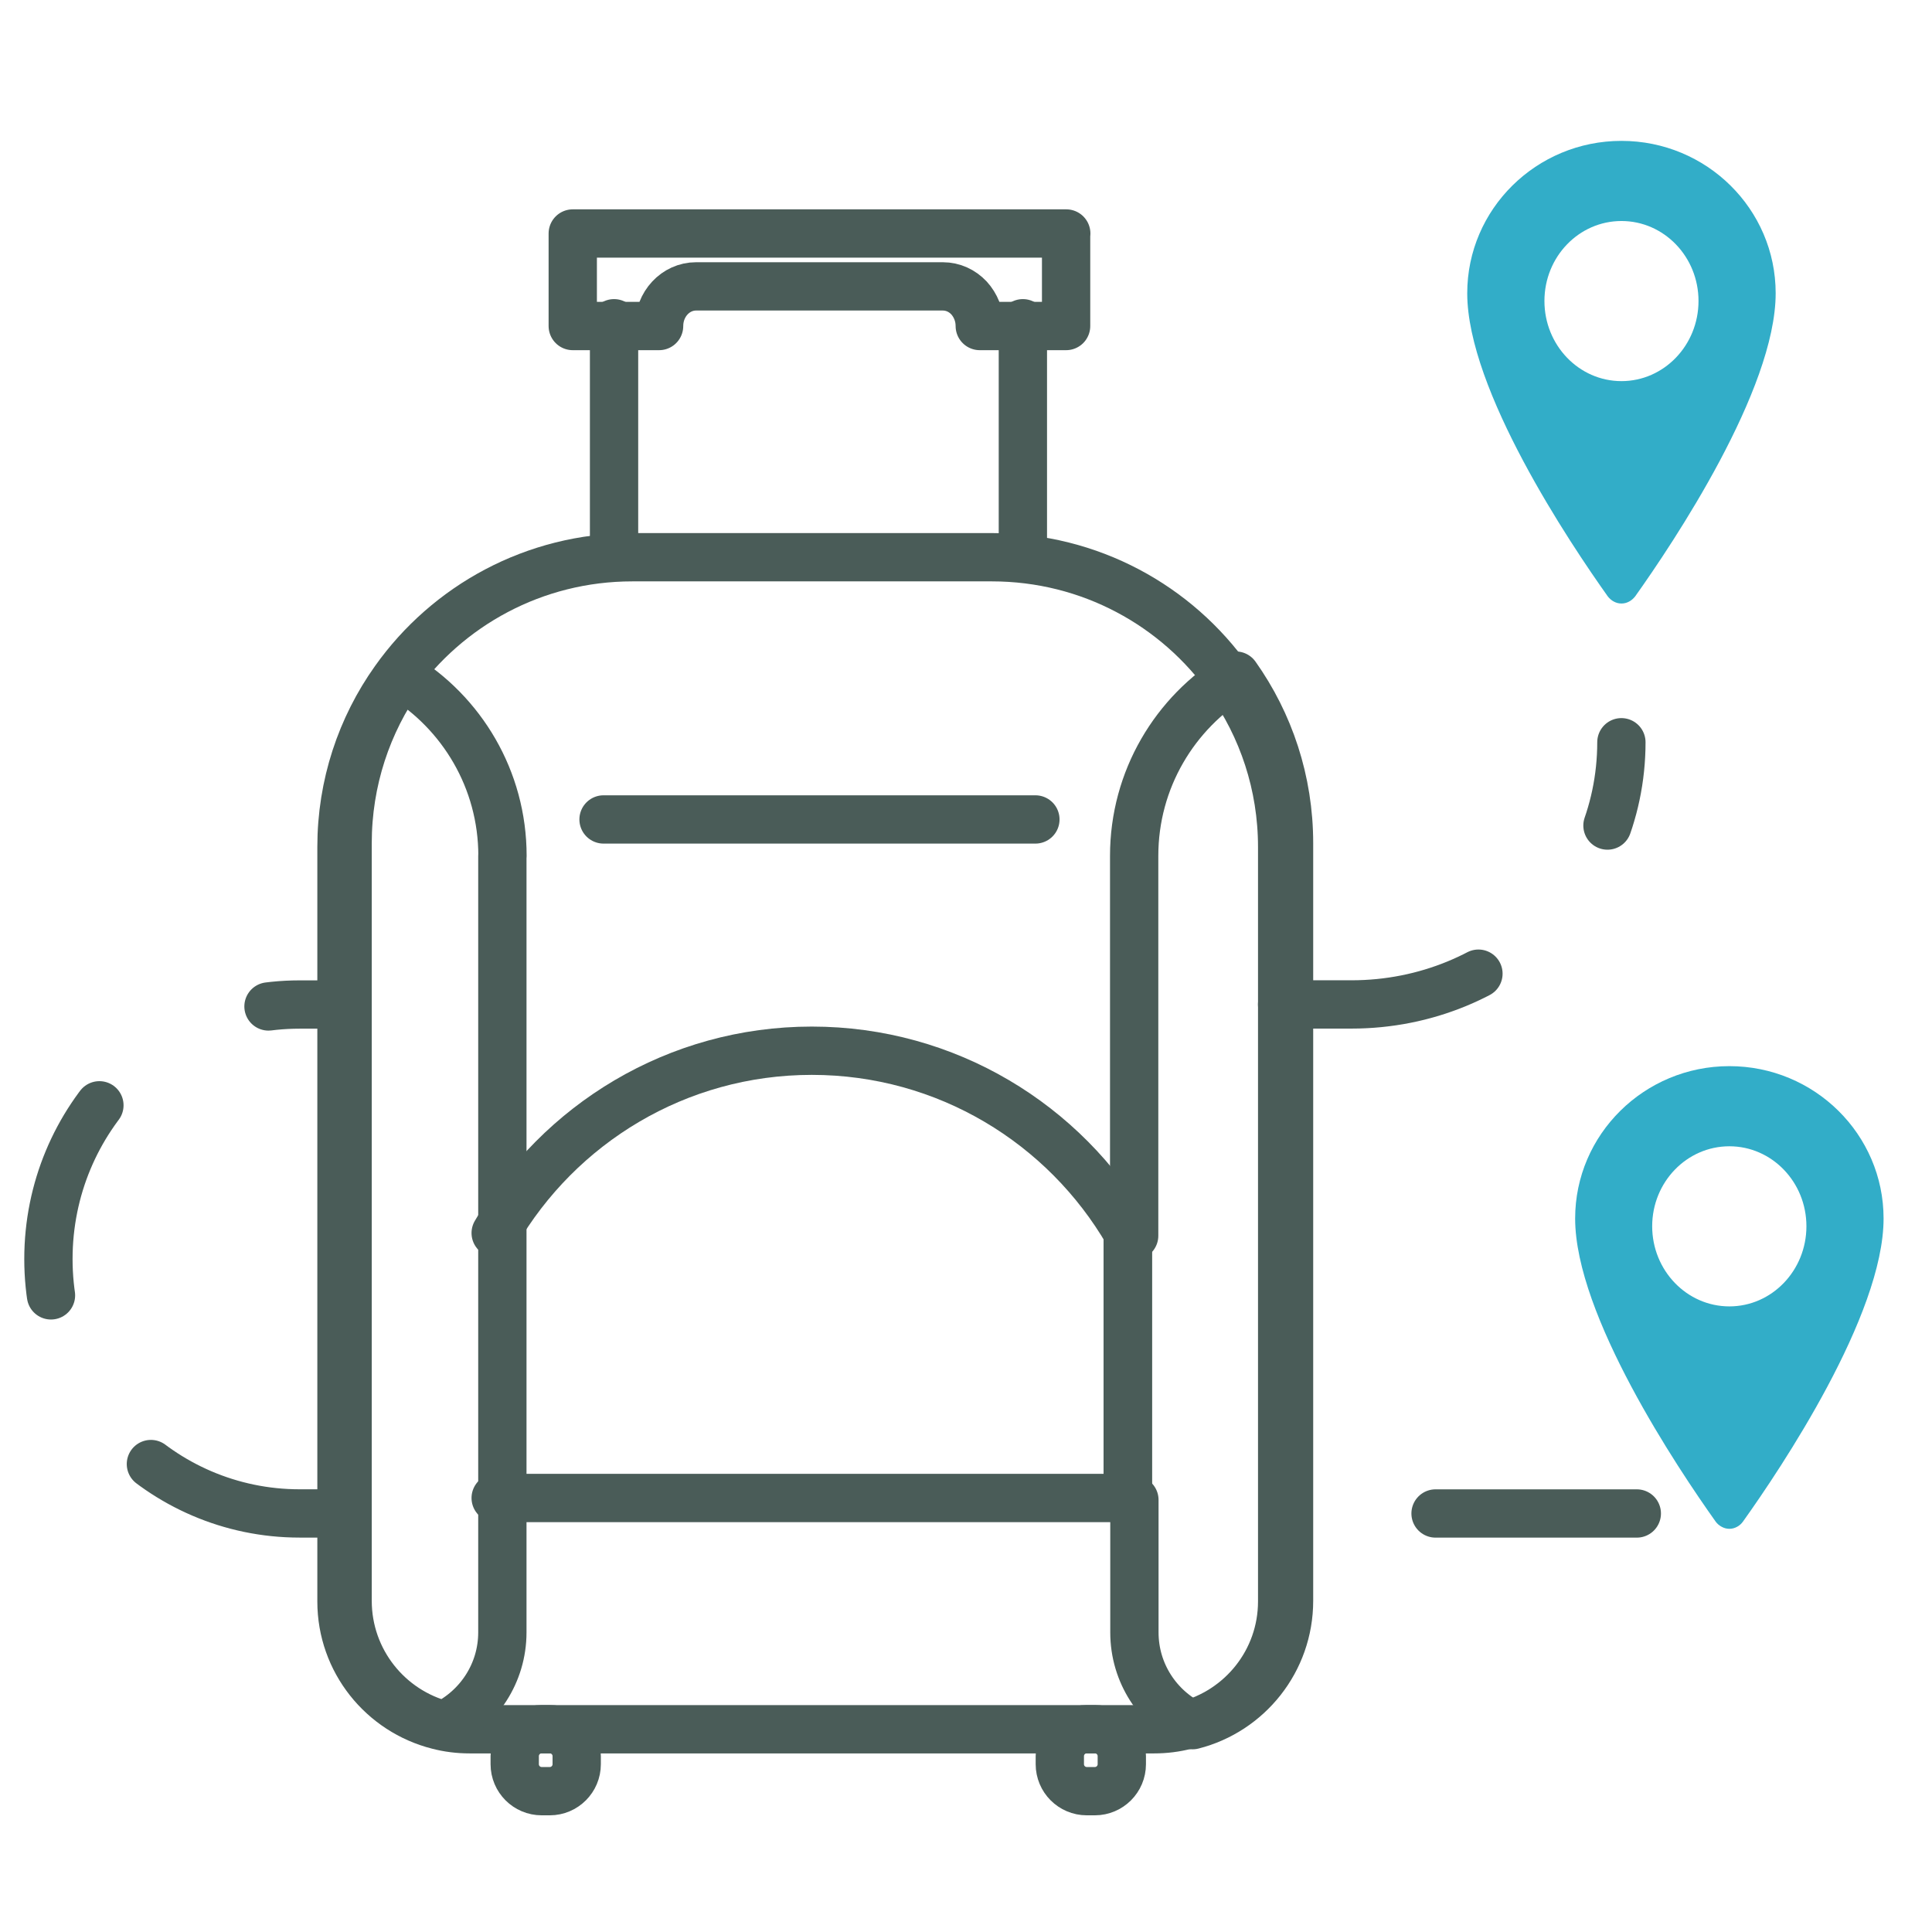
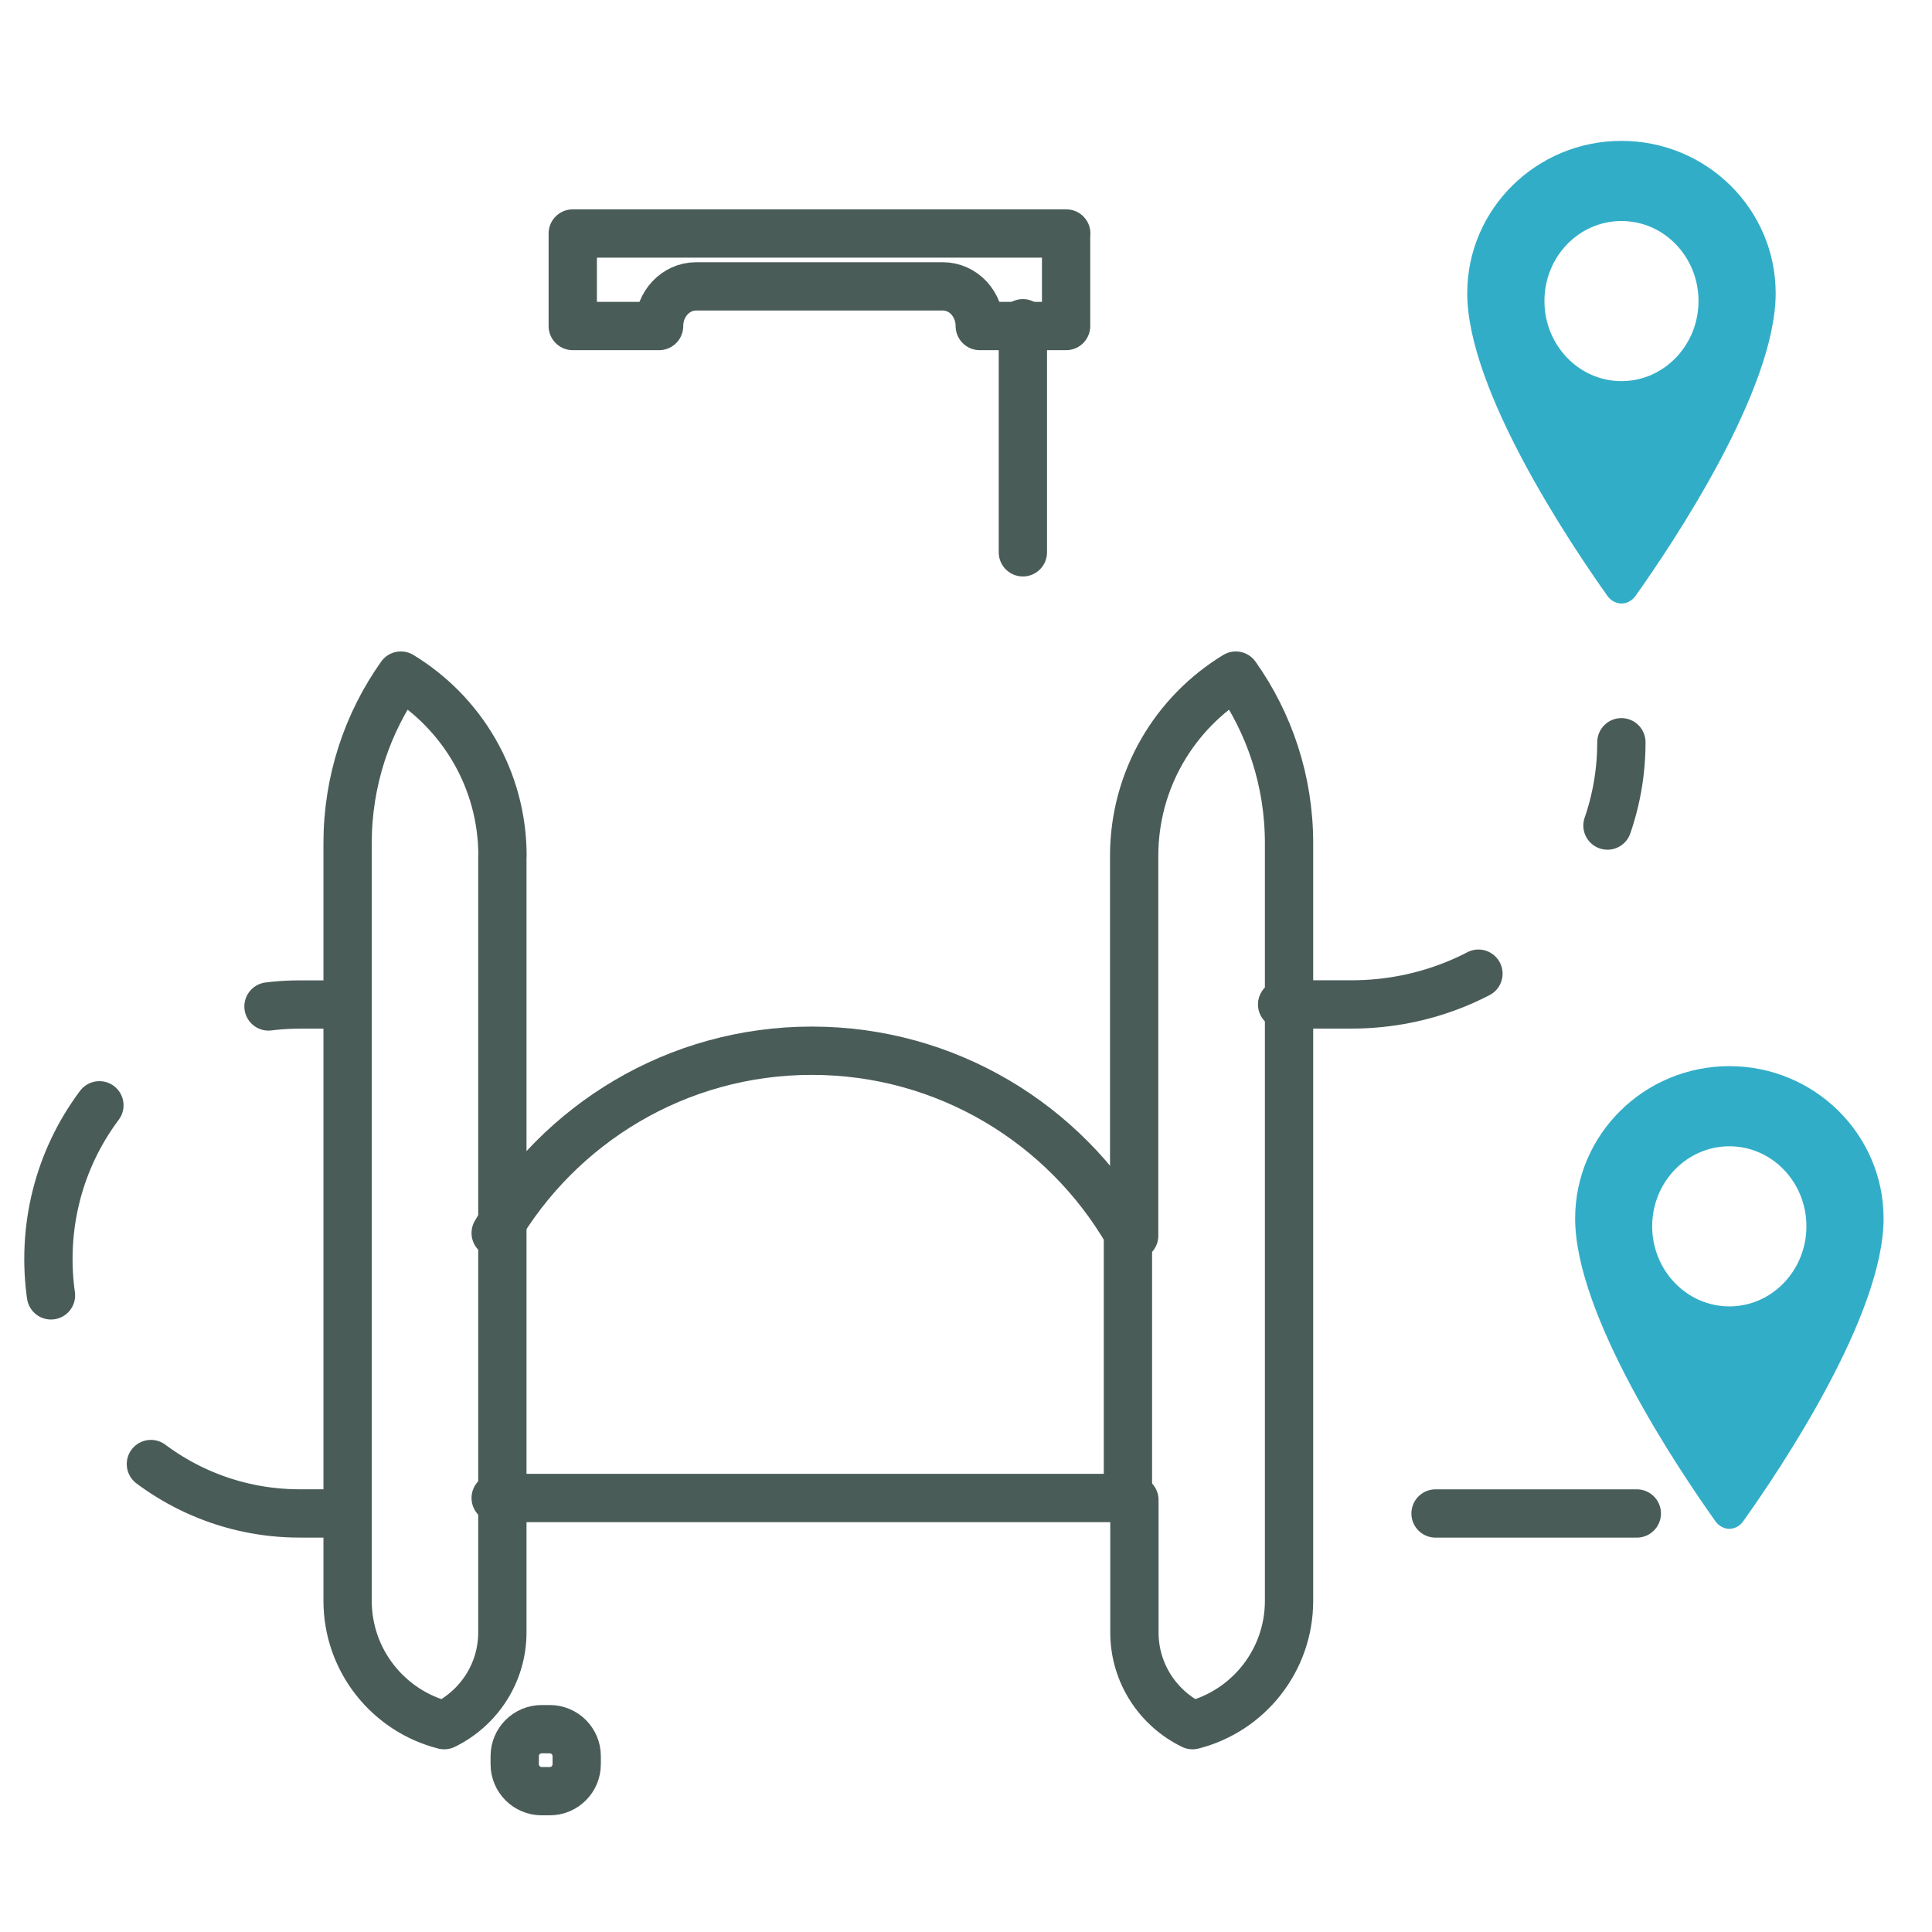
<svg xmlns="http://www.w3.org/2000/svg" width="48" height="48" viewBox="0 0 48 48" fill="none">
  <path d="M40.285 3.5C38.17 3.5 36.453 5.196 36.453 7.286C36.453 9.69 39.008 13.5 39.944 14.816C39.985 14.869 40.036 14.915 40.094 14.945C40.154 14.978 40.218 14.994 40.285 14.994C40.352 14.994 40.415 14.978 40.476 14.945C40.533 14.915 40.584 14.869 40.626 14.816C41.562 13.5 44.116 9.69 44.116 7.286C44.116 5.196 42.4 3.5 40.285 3.5ZM40.285 9.469C39.227 9.469 38.371 8.576 38.371 7.478C38.371 6.38 39.227 5.491 40.285 5.491C41.342 5.491 42.199 6.38 42.199 7.478C42.199 8.576 41.342 9.469 40.285 9.469Z" fill="#32ADC8" />
  <path d="M42.966 26.488C40.851 26.488 39.134 28.185 39.134 30.274C39.134 32.678 41.689 36.488 42.625 37.804C42.663 37.857 42.717 37.903 42.775 37.933C42.835 37.966 42.899 37.983 42.966 37.983C43.033 37.983 43.096 37.966 43.157 37.933C43.214 37.903 43.265 37.857 43.303 37.804C44.243 36.488 46.797 32.678 46.797 30.274C46.797 28.185 45.081 26.488 42.966 26.488ZM42.966 32.457C41.908 32.457 41.048 31.564 41.048 30.466C41.048 29.369 41.908 28.479 42.966 28.479C44.023 28.479 44.88 29.369 44.88 30.466C44.88 31.564 44.023 32.457 42.966 32.457Z" fill="#32ADC8" />
  <path d="M8.483 37.601H7.444C5.721 37.601 4.16 36.893 3.031 35.749C1.901 34.604 1.203 33.023 1.203 31.28C1.203 27.788 3.997 24.957 7.444 24.957H8.483" stroke="#4A5C58" stroke-width="1.2" stroke-linecap="round" stroke-linejoin="round" stroke-dasharray="5 5" />
  <path d="M40.666 37.602H31.854" stroke="#4A5C58" stroke-width="1.2" stroke-linecap="round" stroke-linejoin="round" stroke-dasharray="5 5" />
  <path d="M31.854 24.955H33.578C37.281 24.955 40.283 22.04 40.283 18.441" stroke="#4A5C58" stroke-width="1.2" stroke-linecap="round" stroke-linejoin="round" stroke-dasharray="5 5" />
-   <path d="M28.018 37.292V30.755M30.542 16.895C29.239 15.05 27.083 13.844 24.641 13.844H15.711C13.272 13.844 11.116 15.047 9.806 16.895C8.973 18.066 8.484 19.498 8.484 21.042V39.787C8.484 41.269 9.501 42.514 10.883 42.864C11.136 42.93 11.398 42.963 11.671 42.963H28.672C28.941 42.963 29.207 42.93 29.459 42.864C30.838 42.514 31.855 41.269 31.855 39.787V21.042C31.855 19.498 31.366 18.066 30.533 16.895H30.542Z" stroke="#4A5C58" stroke-width="1.2" stroke-linecap="round" stroke-linejoin="round" />
  <path d="M26.487 5.801V8.1H24.342C24.342 7.826 24.237 7.581 24.074 7.402C23.907 7.224 23.678 7.115 23.423 7.115H17.294C16.784 7.115 16.375 7.556 16.375 8.1H14.23V5.801H26.491H26.487Z" stroke="#4A5C58" stroke-width="1.2" stroke-linecap="round" stroke-linejoin="round" />
  <path d="M25.413 13.722V8.031" stroke="#4A5C58" stroke-width="1.2" stroke-linecap="round" stroke-linejoin="round" />
-   <path d="M15.256 13.722V8.031" stroke="#4A5C58" stroke-width="1.2" stroke-linecap="round" stroke-linejoin="round" />
-   <path d="M12.481 21.264V40.556C12.481 41.57 11.89 42.444 11.036 42.861C9.654 42.51 8.636 41.258 8.636 39.771V20.949C8.636 19.399 9.125 17.961 9.959 16.785C11.47 17.701 12.484 19.363 12.484 21.264H12.481Z" stroke="#4A5C58" stroke-width="1.2" stroke-linecap="round" stroke-linejoin="round" />
+   <path d="M12.481 21.264V40.556C12.481 41.57 11.89 42.444 11.036 42.861C9.654 42.51 8.636 41.258 8.636 39.771V20.949C8.636 19.399 9.125 17.961 9.959 16.785C11.47 17.701 12.484 19.363 12.484 21.264Z" stroke="#4A5C58" stroke-width="1.2" stroke-linecap="round" stroke-linejoin="round" />
  <path d="M28.178 30.701V21.264C28.178 19.366 29.189 17.705 30.703 16.785C31.537 17.961 32.026 19.399 32.026 20.949V39.771C32.026 41.258 31.009 42.51 29.629 42.861C28.772 42.444 28.184 41.57 28.184 40.556V37.266" stroke="#4A5C58" stroke-width="1.2" stroke-linecap="round" stroke-linejoin="round" />
  <path d="M12.315 30.634C13.889 27.927 16.817 26.105 20.169 26.105C23.521 26.105 26.453 27.927 28.023 30.634V37.217H12.315" stroke="#4A5C58" stroke-width="1.2" stroke-linecap="round" stroke-linejoin="round" />
-   <path d="M14.995 20.359H25.724" stroke="#4A5C58" stroke-width="1.2" stroke-linecap="round" stroke-linejoin="round" />
  <path d="M13.659 42.961H13.458C13.088 42.961 12.788 43.261 12.788 43.631V43.831C12.788 44.201 13.088 44.501 13.458 44.501H13.659C14.028 44.501 14.328 44.201 14.328 43.831V43.631C14.328 43.261 14.028 42.961 13.659 42.961Z" stroke="#4A5C58" stroke-width="1.2" stroke-linecap="round" stroke-linejoin="round" />
-   <path d="M27.201 42.961H27.001C26.631 42.961 26.331 43.261 26.331 43.631V43.831C26.331 44.201 26.631 44.501 27.001 44.501H27.201C27.571 44.501 27.871 44.201 27.871 43.831V43.631C27.871 43.261 27.571 42.961 27.201 42.961Z" stroke="#4A5C58" stroke-width="1.2" stroke-linecap="round" stroke-linejoin="round" />
</svg>